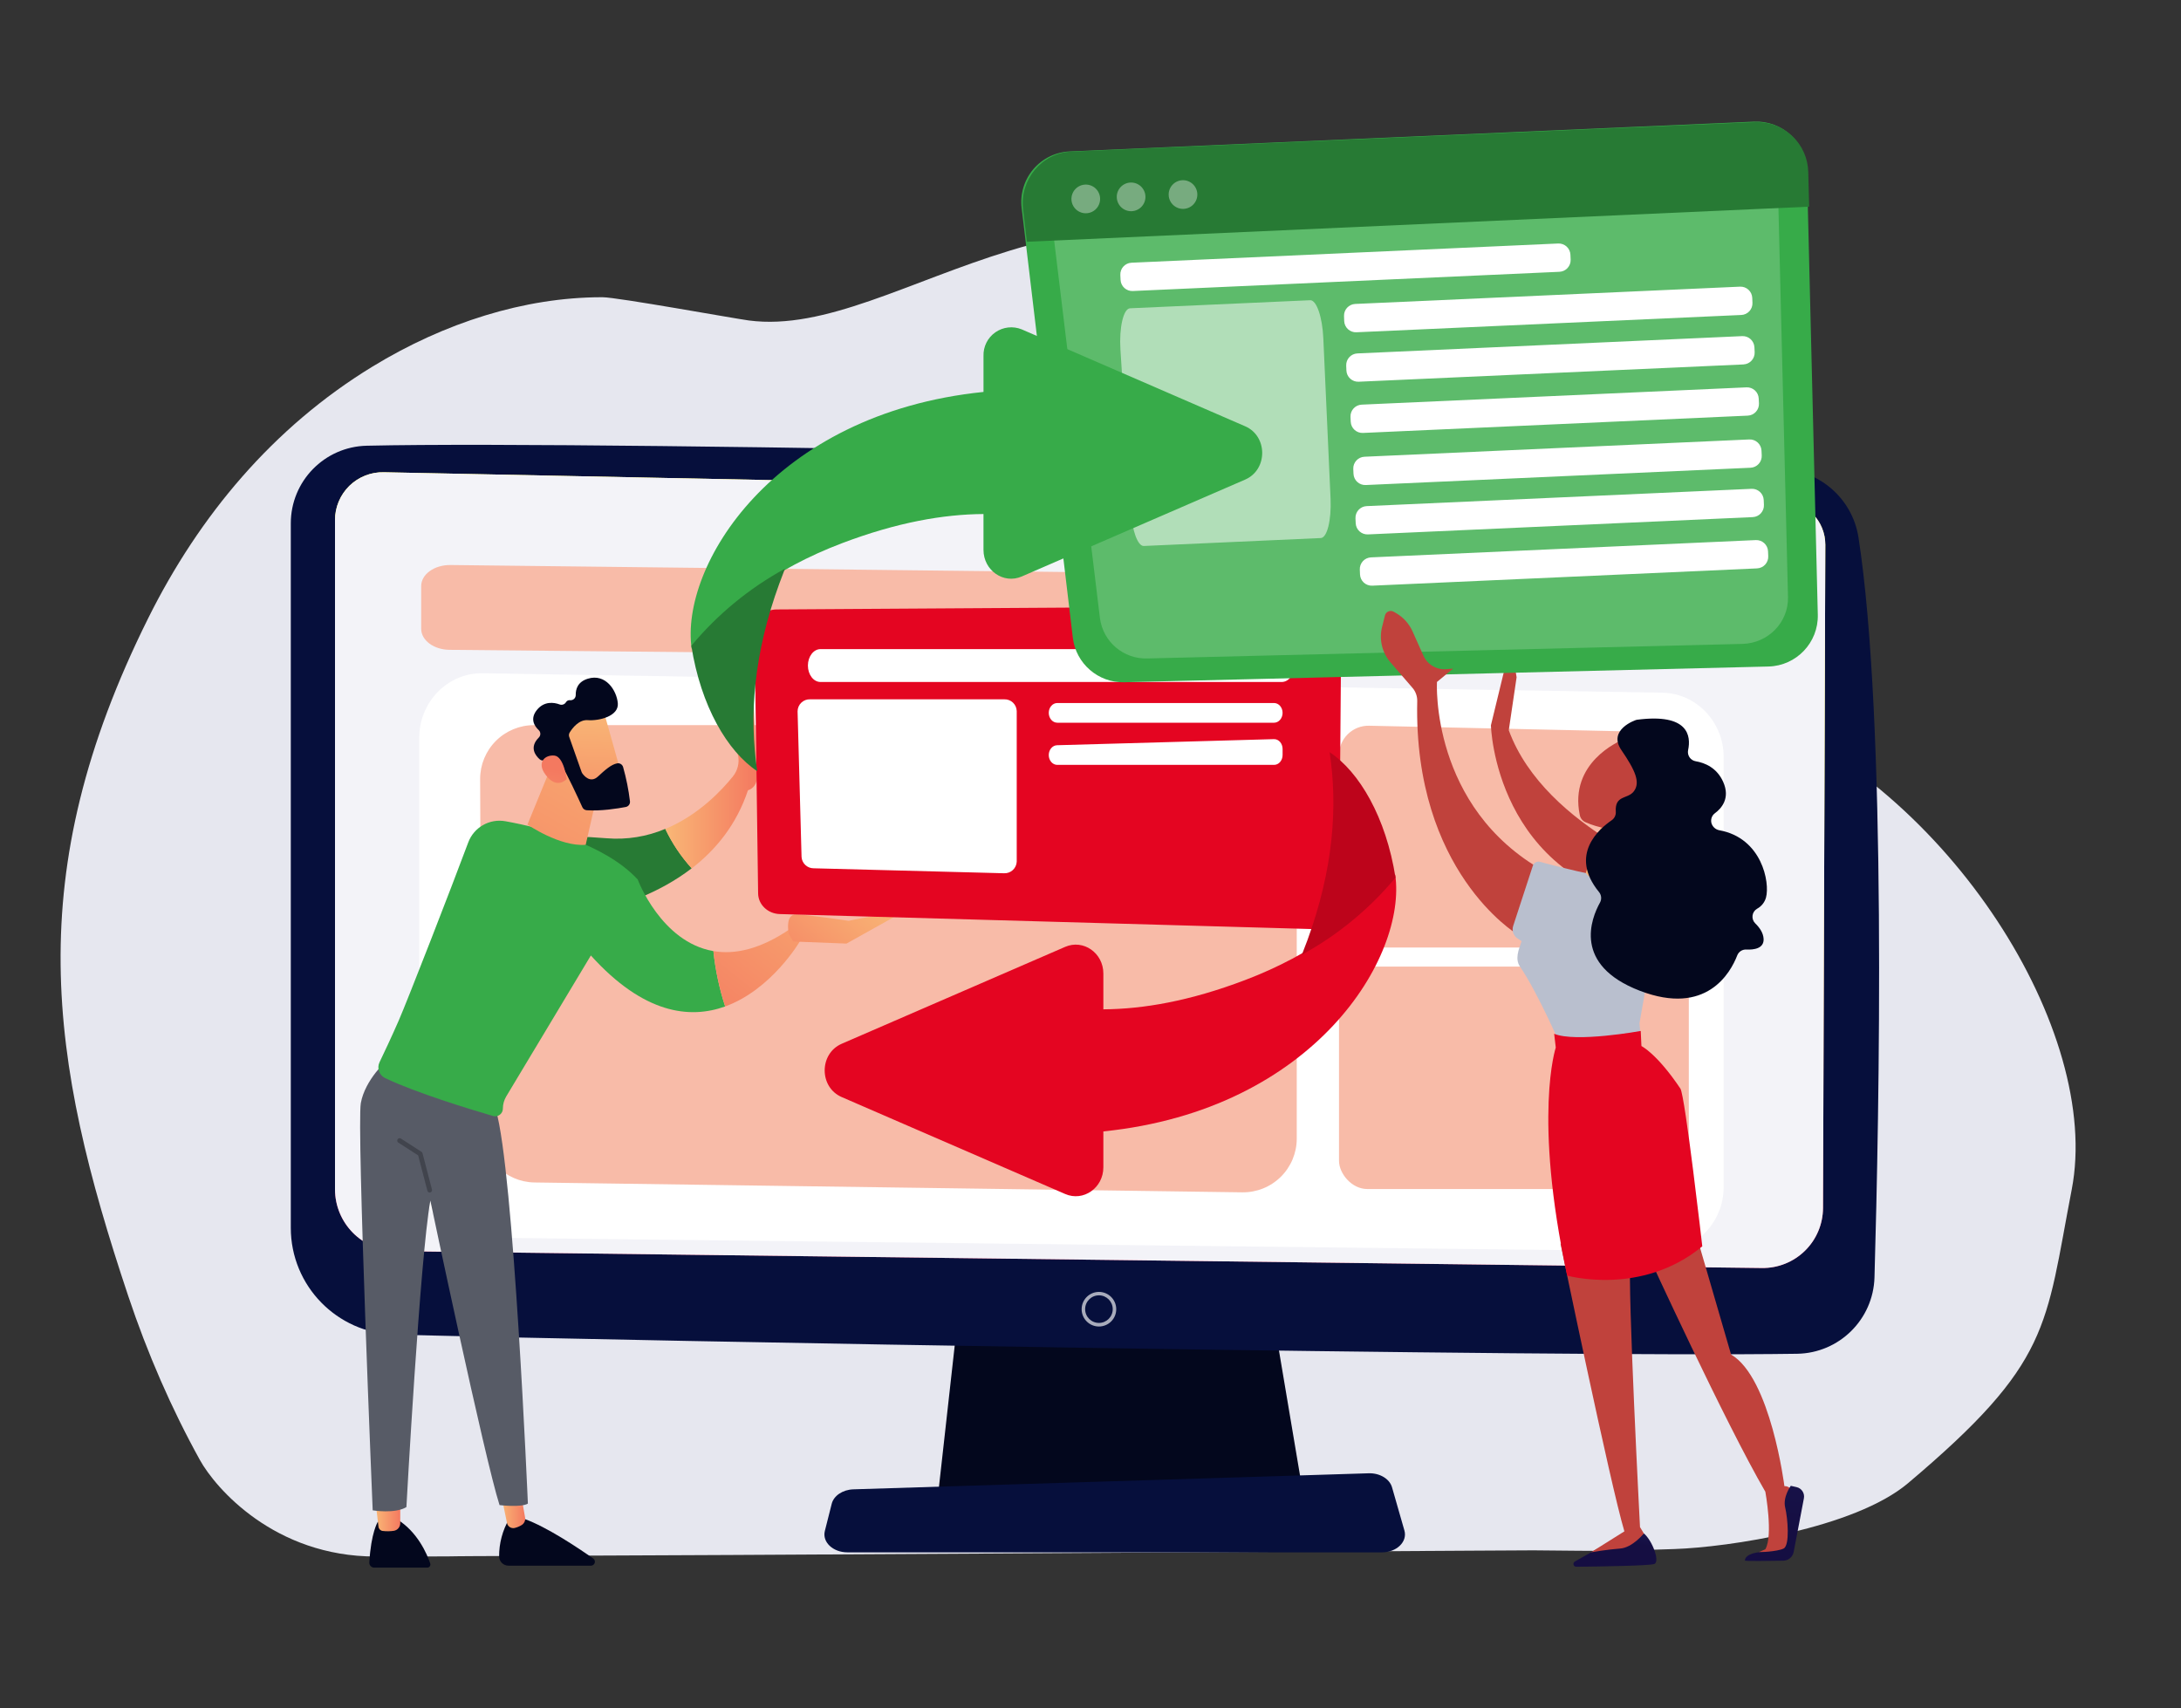
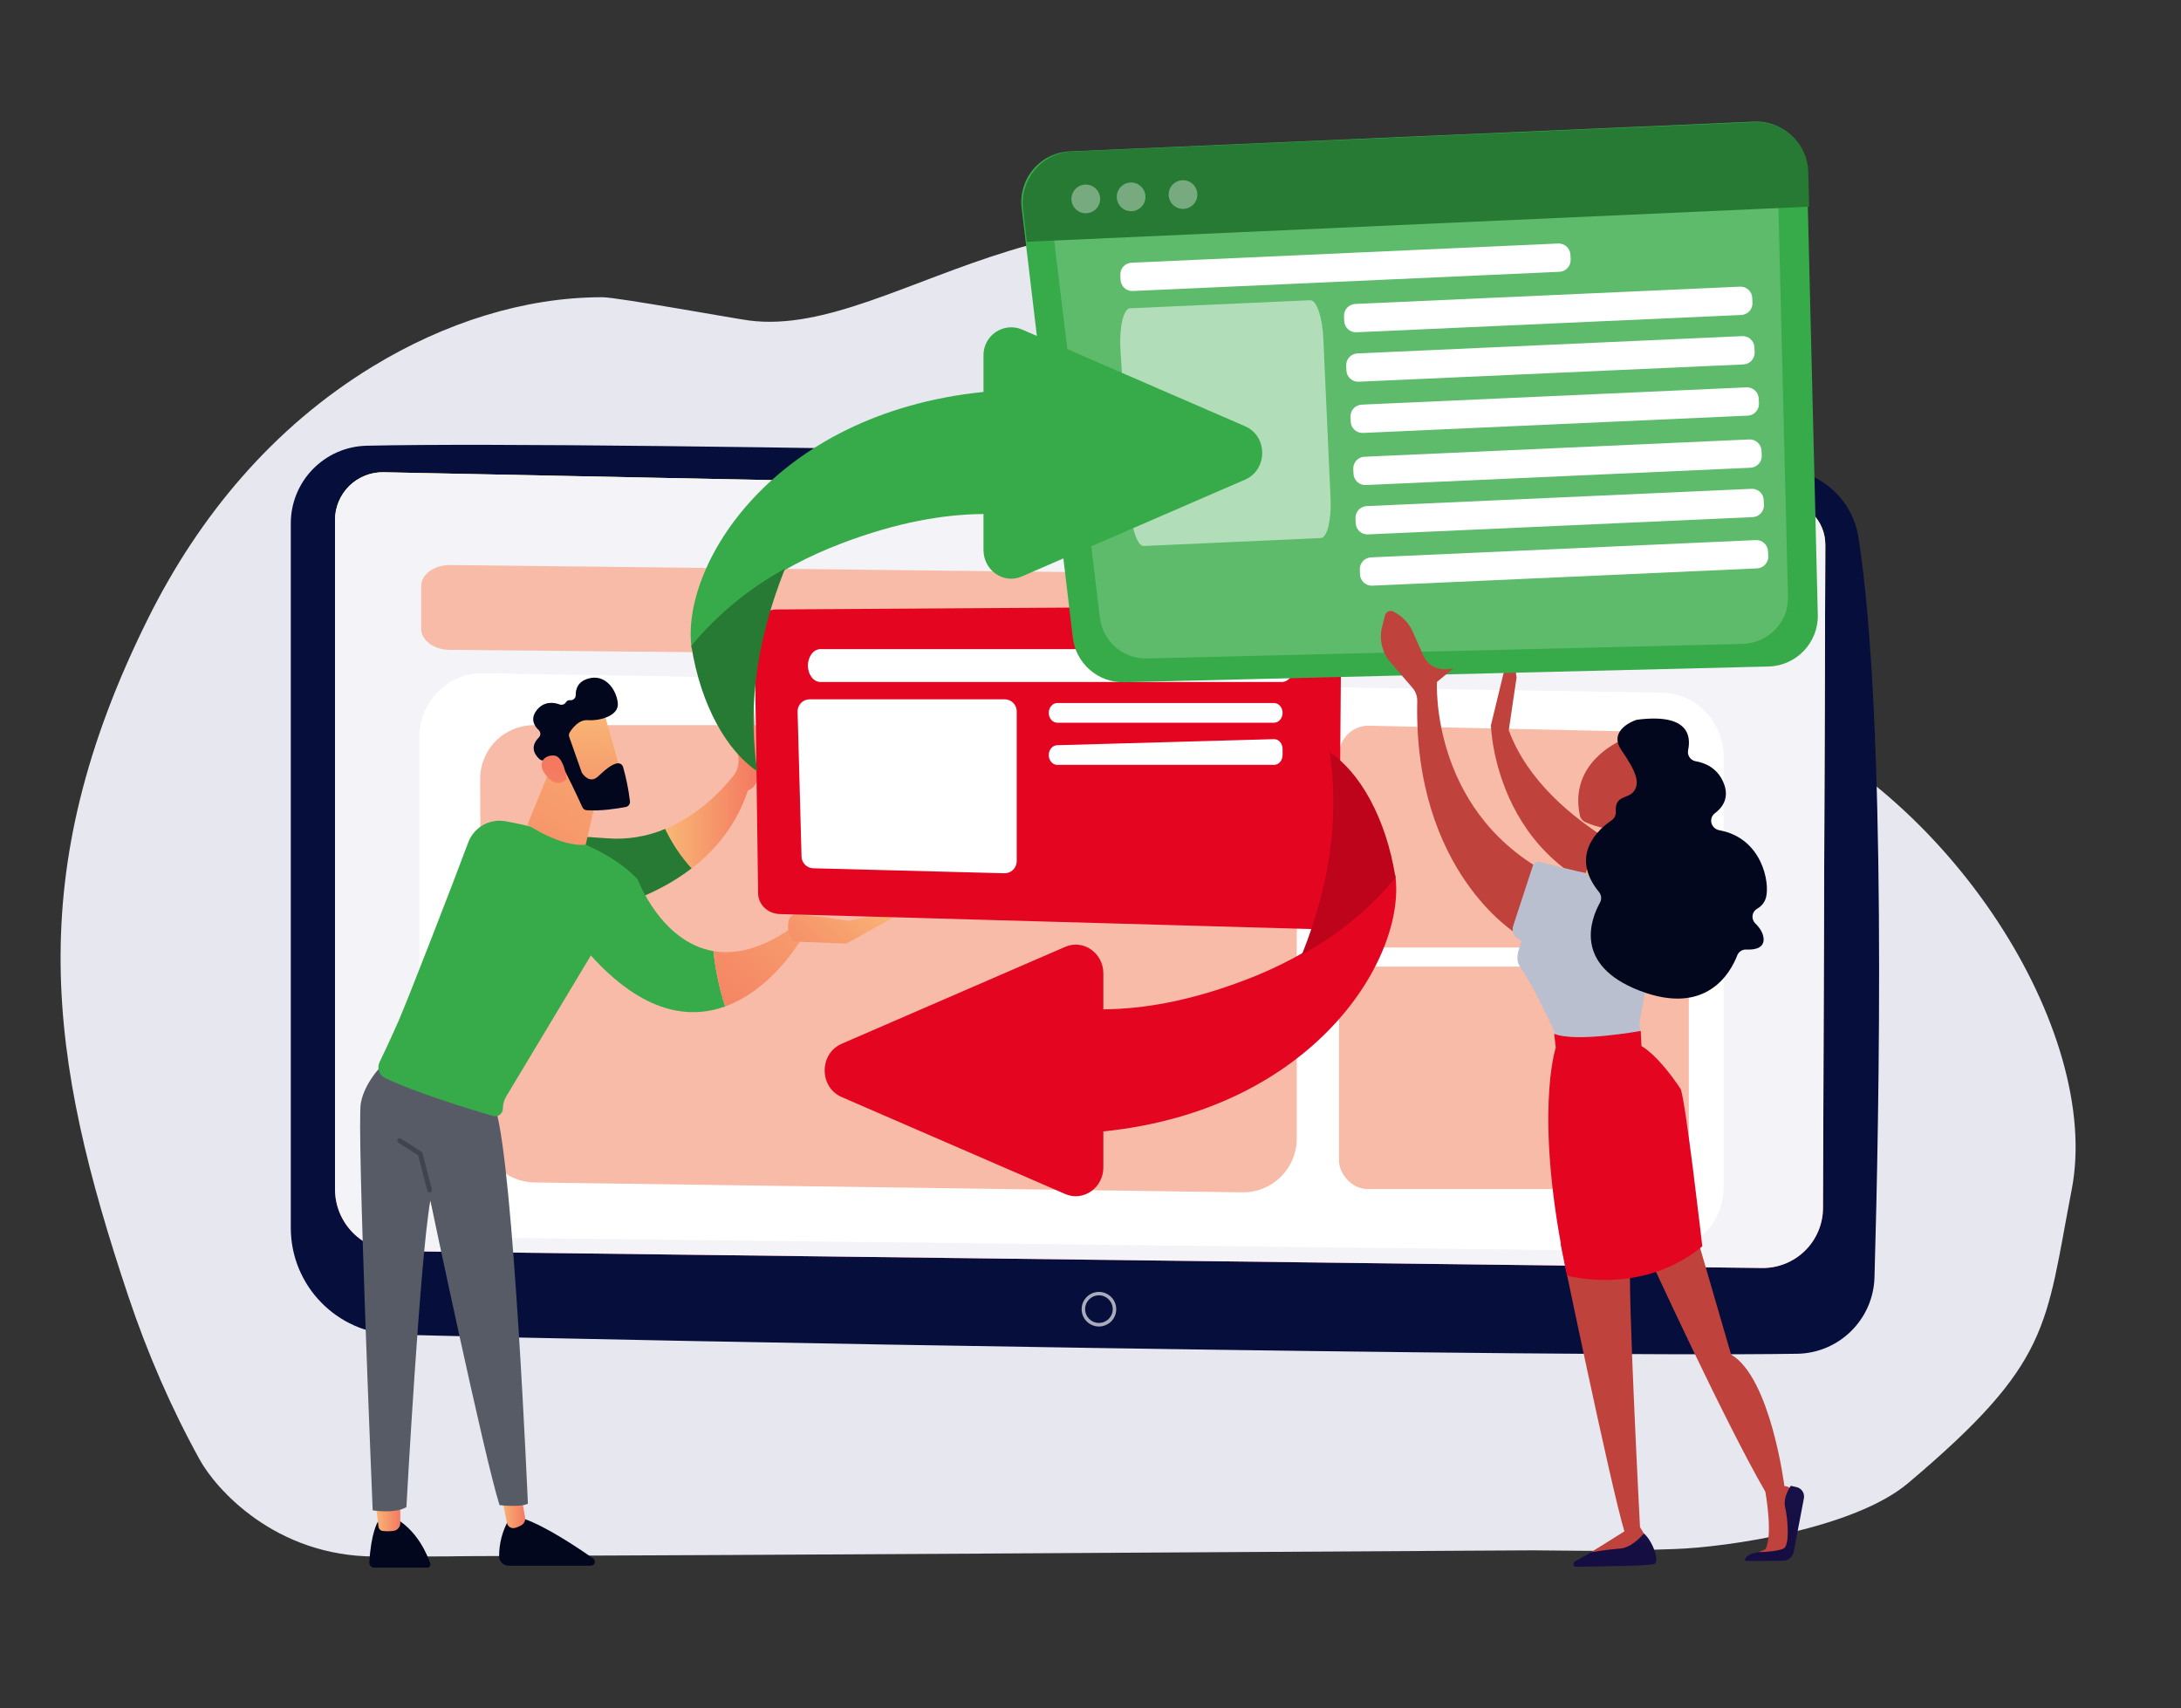
<svg xmlns="http://www.w3.org/2000/svg" width="180" height="141" viewBox="0 0 180 141">
  <rect x="0" y="0" width="180" height="141" fill="#333333" stroke="none" />
  <defs>
    <linearGradient id="8680u95d7a" x1="56.342%" x2="40.772%" y1="28.035%" y2="80.817%">
      <stop offset="0%" stop-color="#FDF53F" />
      <stop offset="100%" stop-color="#D93C65" />
    </linearGradient>
    <linearGradient id="4bzux3jcdb" x1="0%" x2="99.997%" y1="49.856%" y2="49.856%">
      <stop offset="0%" stop-color="#F9B776" />
      <stop offset="100%" stop-color="#F47960" />
    </linearGradient>
    <linearGradient id="3sh9y0xcnc" x1="0%" x2="99.996%" y1="50.003%" y2="50.003%">
      <stop offset="0%" stop-color="#F9B776" />
      <stop offset="100%" stop-color="#F47960" />
    </linearGradient>
    <linearGradient id="omojmdjx3d" x1="0%" x2="99.99%" y1="49.984%" y2="49.984%">
      <stop offset="0%" stop-color="#F9B776" />
      <stop offset="100%" stop-color="#F47960" />
    </linearGradient>
    <linearGradient id="01ss677nqe" x1="183.852%" x2="-44.625%" y1="-120.871%" y2="134.652%">
      <stop offset="0%" stop-color="#F9B776" />
      <stop offset="100%" stop-color="#F47960" />
    </linearGradient>
    <linearGradient id="f7vqemsx1f" x1="113.446%" x2="-70.486%" y1="25.885%" y2="87.784%">
      <stop offset="0%" stop-color="#F9B776" />
      <stop offset="100%" stop-color="#F47960" />
    </linearGradient>
    <linearGradient id="unite4fjqg" x1="129.066%" x2="-46.026%" y1="-114.259%" y2="281.485%">
      <stop offset="0%" stop-color="#F9B776" />
      <stop offset="100%" stop-color="#F47960" />
    </linearGradient>
    <linearGradient id="1currce9dh" x1="51.202%" x2="46.94%" y1="15.817%" y2="178.14%">
      <stop offset="0%" stop-color="#F9B776" />
      <stop offset="100%" stop-color="#F47960" />
    </linearGradient>
    <linearGradient id="xy2fyglysi" x1="1.856%" x2="52.88%" y1="391.149%" y2="41.198%">
      <stop offset="0%" stop-color="#F9B776" />
      <stop offset="100%" stop-color="#F47960" />
    </linearGradient>
    <linearGradient id="q6b7nlr46j" x1="129.433%" x2="81.371%" y1="-117.024%" y2="-12.005%">
      <stop offset="0%" stop-color="#A22B25" />
      <stop offset="100%" stop-color="#C0423C" />
    </linearGradient>
    <linearGradient id="2fmj5lndvk" x1="77.812%" x2="60.984%" y1="-117.024%" y2="-12.005%">
      <stop offset="0%" stop-color="#A22B25" />
      <stop offset="100%" stop-color="#C0423C" />
    </linearGradient>
    <linearGradient id="vowa5091jl" x1="124.754%" x2="50.035%" y1="-559.502%" y2="57.088%">
      <stop offset="0%" stop-color="#2B3582" />
      <stop offset="100%" stop-color="#150E42" />
    </linearGradient>
    <linearGradient id="q9caw2z6dm" x1="146.487%" x2="60.521%" y1="-196.149%" y2="28.4%">
      <stop offset="0%" stop-color="#2B3582" />
      <stop offset="100%" stop-color="#150E42" />
    </linearGradient>
    <linearGradient id="u91temce6n" x1="60.652%" x2="54.207%" y1="-117.024%" y2="-12.005%">
      <stop offset="0%" stop-color="#A22B25" />
      <stop offset="100%" stop-color="#C0423C" />
    </linearGradient>
    <linearGradient id="gmtpxx1c9o" x1="87.353%" x2="64.752%" y1="-117.024%" y2="-12.005%">
      <stop offset="0%" stop-color="#A22B25" />
      <stop offset="100%" stop-color="#C0423C" />
    </linearGradient>
    <linearGradient id="1hn1qp7r3p" x1="-.031%" x2="100%" y1="49.997%" y2="49.997%">
      <stop offset="0%" stop-color="#F9B776" />
      <stop offset="100%" stop-color="#F47960" />
    </linearGradient>
    <linearGradient id="wp88i60dxq" x1="196.147%" x2="107.719%" y1="-111.859%" y2="-10.088%">
      <stop offset="0%" stop-color="#A22B25" />
      <stop offset="100%" stop-color="#C0423C" />
    </linearGradient>
  </defs>
  <g fill="none" fill-rule="evenodd">
    <g>
      <g>
        <g>
          <g>
            <g>
-               <path fill="#FFF" d="M128.216 15.987c-.818 0-1.48-.676-1.48-1.51 0-.833.662-1.51 1.48-1.51s1.481.677 1.481 1.51c0 .834-.663 1.51-1.48 1.51z" transform="translate(-950 -1881) translate(250 1779) translate(640 103) translate(60) translate(5 9)" />
              <path fill="#E6E7EF" d="M44.735 14.533c1.206.002 10.888 1.762 12.068 1.918C69.315 18.099 84.457.34 108.52 13.766c24.063 13.424 14.366 28.381 30.886 34.902 16.521 6.52 29.082 26.513 26.577 39.504-2.194 11.38-1.67 14.259-13.511 24.248-4.446 3.75-14.861 5.284-19.264 5.435-6.52.224-5.158.155-11.658.108l-4.736.026c-29.98.165-52.78.339-82.753.452-2.69.01.267.031-8.07.031-8.335 0-13.209-5.644-14.493-7.965-2.346-4.24-4.326-8.784-5.92-13.553-6.526-19.523-8.89-34.724 1.647-55.916 4.216-8.478 10.323-15.774 18.492-20.765 5.99-3.66 12.58-5.728 18.903-5.74h.115z" transform="translate(-950 -1881) translate(250 1779) translate(640 103) translate(60) translate(5 9)" />
              <g transform="translate(-950 -1881) translate(250 1779) translate(640 103) translate(60) translate(5 9) translate(19)">
-                 <path fill="#03071D" d="M56.02 90.067L53.422 113.364 83.558 113.364 79.634 90.067z" />
+                 <path fill="#03071D" d="M56.02 90.067z" />
                <path fill="#060F3C" d="M0 33.203v58.141c0 4.782 3.812 8.693 8.592 8.816 21.236.549 95.509 1.877 115.723 1.578 3.474-.053 6.29-2.832 6.388-6.305.39-13.506 1.023-45.987-1.32-61.069-.492-3.175-3.175-5.55-6.386-5.653-17.792-.568-96.526-2.379-116.732-1.922-3.485.08-6.268 2.928-6.265 6.414z" />
                <path fill="url(#8680u95d7a)" fill-rule="nonzero" d="M3.648 32.927v55.23c0 2.793 2.241 5.068 5.033 5.11l112.727 1.393c1.327.019 2.607-.492 3.555-1.421.948-.93 1.485-2.198 1.492-3.526l.189-54.744c.006-1.979-1.57-3.6-3.549-3.648L7.685 28.979c-1.063-.026-2.091.379-2.852 1.122-.76.744-1.187 1.763-1.185 2.826z" />
                <path fill="#F3F3F8" d="M3.648 32.927v55.23c0 2.793 2.241 5.068 5.033 5.11l112.727 1.393c1.327.019 2.607-.492 3.555-1.421.948-.93 1.485-2.198 1.492-3.526l.189-54.744c.006-1.979-1.57-3.6-3.549-3.648L7.685 28.979c-1.063-.026-2.091.379-2.852 1.122-.76.744-1.187 1.763-1.185 2.826z" />
                <path fill="#FFF" fill-rule="nonzero" d="M66.697 99.488c-.789 0-1.428-.64-1.428-1.428 0-.788.64-1.428 1.428-1.428.788 0 1.427.64 1.427 1.428 0 .379-.15.742-.418 1.01-.268.267-.63.418-1.01.418zm0-2.573c-.63 0-1.14.51-1.14 1.139s.51 1.138 1.14 1.138c.629 0 1.138-.51 1.138-1.138 0-.629-.51-1.138-1.138-1.14z" opacity=".65" />
-                 <path fill="#060F3C" d="M90.05 118.13H45.943c-1.2 0-2.099-.852-1.867-1.768l.566-2.239c.17-.674.91-1.167 1.79-1.196l42.522-1.324c.919-.029 1.732.458 1.932 1.158l1.022 3.566c.264.924-.64 1.803-1.858 1.803z" />
                <path fill="#FFF" d="M113.039 93.275l-97.326-1.122c-2.831-.032-5.11-2.405-5.11-5.32V50.888c0-2.973 2.364-5.368 5.25-5.32l97.327 1.605c2.82.046 5.076 2.414 5.076 5.319v35.464c.006 2.96-2.341 5.352-5.217 5.319z" />
                <path fill="#F8BBA8" d="M115.866 44.626l-102.769-.99c-1.294-.013-2.335-.784-2.335-1.732V38.37c0-.968 1.082-1.745 2.403-1.734l102.769 1.172c1.293.014 2.328.793 2.328 1.732v3.353c0 .965-1.077 1.745-2.396 1.733zM78.526 88.413l-58.408-.814c-2.417-.034-4.36-1.998-4.37-4.414l-.122-28.882c-.003-1.178.463-2.31 1.294-3.144.832-.835 1.96-1.305 3.14-1.307h58.53c2.448 0 4.432 1.984 4.432 4.432v29.697c0 1.186-.476 2.323-1.32 3.156-.846.833-1.99 1.293-3.176 1.276zM112.949 68.208H88.94c-.644 0-1.263-.256-1.719-.712-.456-.455-.712-1.074-.712-1.718V52.336c-.002-.655.261-1.283.729-1.741.467-.459 1.1-.71 1.755-.695l24.008.528c1.323.028 2.38 1.107 2.38 2.43v12.92c0 .645-.257 1.263-.713 1.719-.457.456-1.075.712-1.72.71z" />
                <rect width="28.869" height="18.357" x="86.51" y="69.783" fill="#F8BBA8" rx="2.327" />
                <path fill="#03071D" d="M7.18 115.61s-.56.882-.699 3.353c-.007.11.032.219.108.3.076.08.181.126.292.127h4.381c.083 0 .161-.041.21-.108.048-.068.062-.154.036-.233-.257-.759-1.033-2.61-2.763-3.668l-1.564.229z" />
                <path fill="url(#4bzux3jcdb)" fill-rule="nonzero" d="M6.99 113.936l.248 2.077c.018.181.16.326.34.349.309.038.62.035.927-.01.309-.052.533-.322.528-.634v-2.012l-2.043.23z" />
                <path fill="#03071D" d="M18.013 115.381c-.542.94-.826 2.006-.82 3.09.01.423.356.76.779.757h6.8c.142 0 .268-.092.31-.227.043-.136-.007-.283-.123-.365-1.288-.904-3.817-2.592-5.645-3.255h-1.301z" />
                <path fill="url(#3sh9y0xcnc)" fill-rule="nonzero" d="M17.313 113.138l.529 2.565c.027.139.108.26.225.338.118.078.261.106.4.078.212-.049.414-.134.598-.25.207-.133.314-.377.27-.62l-.545-3.107-1.477.996z" />
                <path fill="#575B66" fill-rule="nonzero" d="M7.961 77.484s-1.837 1.62-2.182 3.567c-.346 1.948.98 33.61.98 33.61s1.835.306 2.782-.268c0 0 1.123-20.548 1.976-25.297 0 0 4.477 21.286 5.71 25.132 0 0 1.77.216 2.34-.122 0 0-1.172-27.59-2.645-32.497l-8.96-4.125z" />
                <path fill="#41444D" fill-rule="nonzero" d="M11.463 88.429c-.09 0-.169-.062-.191-.15l-.762-2.917-1.62-1.042c-.066-.035-.108-.105-.106-.18.001-.076.045-.144.114-.177.068-.032.149-.024.208.023l1.68 1.083c.042.028.071.07.084.117l.78 2.994c.014.05.007.105-.02.15-.027.046-.07.08-.122.092-.015.004-.03.006-.045.007z" />
                <path fill="#277A34" fill-rule="nonzero" d="M26.085 59.19c-7.731-.642-9.752.952-9.752.952l3.715 5.869s7.596-.15 13.04-4.345c-.883-.971-1.618-2.067-2.18-3.253-1.522.644-3.176.91-4.823.777z" />
                <path fill="url(#omojmdjx3d)" fill-rule="nonzero" d="M38.19 47.838c-.003-.11-.082-.201-.189-.223-.107-.021-.215.033-.26.132l-.987 2.105c-.193.41-.254.87-.176 1.317l.346 1.224c.104.597-.052 1.21-.43 1.685-.908 1.132-2.838 3.202-5.587 4.344.563 1.186 1.298 2.282 2.181 3.254 1.997-1.54 3.705-3.623 4.64-6.445.449-.137.75-.559.731-1.028l-.268-6.365z" />
                <path fill="#37AB49" fill-rule="nonzero" d="M28.63 62.59c-2.723-2.934-7.906-4.26-10.907-4.804-1.313-.241-2.61.494-3.078 1.745-1.351 3.631-5.025 13.077-5.737 14.701-.584 1.332-1.193 2.633-1.586 3.445-.232.486-.029 1.067.455 1.303 2.533 1.216 7.075 2.596 8.916 3.134.191.055.397.016.556-.103.16-.12.253-.307.253-.506 0-.358.098-.709.282-1.015l6.98-11.627c4.35 4.822 8.156 5.263 11.083 4.208-.484-1.485-.809-3.017-.97-4.57-4.324-.74-6.248-5.912-6.248-5.912z" />
                <path fill="url(#01ss677nqe)" fill-rule="nonzero" d="M42.018 67.692l-.777-1.04c-2.525 1.733-4.635 2.146-6.364 1.85.162 1.552.487 3.084.971 4.569 3.848-1.391 6.17-5.379 6.17-5.379z" />
                <path fill="url(#f7vqemsx1f)" fill-rule="nonzero" d="M41.468 67.711l4.394.171 4.046-2.26c-.58-.363-3.865.38-3.865.38s-3.433-.52-4.362-.52c-.771 0-.662 1.11-.602 1.485.013.076.023.122.023.122l.366.622z" />
                <path fill="url(#unite4fjqg)" fill-rule="nonzero" d="M21.85 52.403l-2.318 5.656s2.664 1.845 4.807 1.669l1.158-5.087-3.647-2.238z" />
                <path fill="url(#1currce9dh)" fill-rule="nonzero" d="M25.766 48.545c.054.076 1.678 5.944 1.678 5.944l-3.37.855-2.365-5.332s3.169-2.726 4.057-1.467z" />
                <path fill="#03071D" d="M22.978 50.821l1.024 2.906c.014.037.032.071.054.103.14.199.668.843 1.295.262.57-.527 1.096-1 1.586-1.086.218-.039.43.095.49.309.262.928.451 1.874.566 2.831.021.221-.13.422-.349.462-.658.125-2.054.35-3.218.268-.158-.01-.297-.106-.363-.25-.318-.702-1.304-2.83-1.67-3.381-.343-.517-1.186-.503-1.54-.476-.115.01-.23-.027-.316-.103-.308-.271-.897-.963-.07-1.79.083-.081.13-.194.128-.311-.002-.118-.052-.229-.138-.308-.355-.335-.734-.927-.143-1.661.592-.735 1.395-.635 1.882-.45.196.07.415-.012.518-.193.073-.12.213-.183.35-.158.12.008.237-.035.323-.117.086-.083.133-.198.13-.318-.008-.476.159-1.082.993-1.34 1.472-.459 2.389.964 2.48 2.025.093 1.062-1.533 1.468-2.488 1.395-.726-.054-1.269.666-1.481 1.013-.07.11-.086.246-.043.368z" />
                <path fill="url(#xy2fyglysi)" fill-rule="nonzero" d="M22.773 54.3s-.238-1.843-1.004-1.934c-.766-.09-1.512.54-.75 1.574.947 1.286 1.754.36 1.754.36z" />
                <path fill="#E40521" fill-rule="nonzero" d="M40.096 40.303l44.751-.282c1.025 0 1.856.776 1.848 1.745l-.188 23.217c0 .967-.862 1.745-1.891 1.71L40.35 65.445c-.984-.03-1.77-.78-1.782-1.704l-.296-21.683c-.013-.965.806-1.748 1.824-1.755z" />
                <path fill="#FFF" fill-rule="nonzero" d="M42.677 44.933c0 .749.464 1.357 1.037 1.357h38.069c.573 0 1.037-.608 1.037-1.357 0-.748-.464-1.356-1.037-1.356H43.714c-.57 0-1.037.612-1.037 1.356zM42.864 47.72h16.02c.55-.017 1.01.415 1.027.965v12.428c-.01.268-.127.522-.325.703-.199.182-.462.276-.73.261l-15.703-.41c-.53.003-.969-.41-1-.938l-.328-12.019c.002-.27.114-.529.31-.715.195-.187.459-.286.729-.275zM63.26 48.026h17.888c.389 0 .705.364.705.813 0 .448-.318.813-.705.813H63.261c-.39 0-.706-.365-.706-.813 0-.45.316-.813.706-.813zM62.555 52.32c0 .45.317.812.704.812H81.15c.389 0 .703-.363.703-.812v-.501c0-.457-.318-.823-.72-.812l-17.891.503c-.382.01-.687.37-.687.81z" />
                <path fill="url(#q6b7nlr46j)" fill-rule="nonzero" d="M99.047 49.865s.292 12.743 13.692 14.978l2.405-2.379s-11.603-3.945-14.623-12.19l.645-4.371-.455-2.894-1.664 6.856z" />
                <path fill="#37AB49" fill-rule="nonzero" d="M121.952 45.013l-53.162 1.3c-2.155.053-3.996-1.542-4.25-3.683L60.317 7.166c-.137-1.154.212-2.313.965-3.2.752-.885 1.84-1.417 3-1.468L120.77.039c1.121-.049 2.214.355 3.034 1.121.82.766 1.298 1.83 1.325 2.95l.896 36.623c.057 2.307-1.767 4.223-4.073 4.28z" />
                <path fill="#FFF" fill-rule="nonzero" d="M119.798 43.147l-49.095 1.201c-1.968.068-3.667-1.37-3.924-3.323l-3.88-32.013c-.265-2.18 1.428-4.124 3.666-4.216l52.165-2.25c2.157-.093 3.966 1.565 4.023 3.675l.812 33.06c.05 2.083-1.637 3.814-3.767 3.866z" opacity=".19" />
                <path fill="#277A34" fill-rule="nonzero" d="M60.751 9.954l64.559-2.896-.072-2.855c-.024-1.128-.499-2.198-1.318-2.973-.82-.775-1.915-1.19-3.042-1.151L64.4 2.517c-2.429.104-4.251 2.333-3.966 4.747l.317 2.69z" />
                <path fill="#FFF" fill-rule="nonzero" d="M85.006 34.409l-14.606.655c-.498.022-.967-1.256-1.074-2.923l-.855-13.272c-.117-1.829.245-3.4.794-3.423l14.864-.666c.522-.024 1.007 1.378 1.085 3.13l.6 13.284c.07 1.75-.286 3.191-.808 3.215z" opacity=".52" />
                <path fill="#FFF" fill-rule="nonzero" d="M119.706 15.998l-31.758 1.427c-.256.013-.507-.078-.696-.251-.19-.174-.303-.415-.314-.672l-.014-.404c-.012-.257.079-.507.252-.697.173-.19.415-.302.67-.314l31.758-1.427c.257-.012.507.079.697.252.19.173.302.415.314.671l.017.403c.013.257-.078.509-.252.699-.174.19-.417.303-.674.313zM120.245 24.306l-31.759 1.428c-.533.023-.985-.39-1.009-.923l-.019-.403c-.023-.533.39-.985.923-1.009l31.76-1.427c.256-.012.506.079.695.252.19.173.302.414.313.67l.02.402c.01.256-.08.507-.253.696-.173.19-.415.303-.67.314zM104.703 12.434L69.49 14.02c-.256.012-.507-.08-.696-.252-.19-.174-.302-.415-.313-.671l-.019-.403c-.023-.534.39-.985.923-1.009l35.214-1.586c.256-.012.507.079.696.252.19.173.303.415.314.671l.018.401c.011.257-.08.507-.253.697-.173.19-.414.302-.67.314zM119.89 20.08l-31.76 1.427c-.256.011-.506-.08-.696-.253-.19-.173-.302-.414-.314-.67l-.017-.403c-.023-.534.39-.986.923-1.01l31.76-1.428c.532-.024.984.39 1.008.923l.019.403c.022.533-.39.984-.923 1.01zM120.473 28.607l-31.758 1.427c-.534.023-.985-.39-1.01-.923l-.018-.403c-.024-.533.39-.985.923-1.009l31.759-1.427c.256-.012.506.079.696.252.189.173.302.415.313.67l.019.402c.011.257-.08.507-.253.697-.173.19-.414.302-.67.314zM121.011 36.914L89.254 38.34c-.257.012-.507-.079-.697-.252-.19-.173-.302-.415-.314-.671l-.017-.401c-.012-.257.08-.507.252-.697.173-.19.415-.302.671-.314l31.758-1.427c.256-.012.506.079.696.252.19.173.302.414.314.67l.017.404c.012.256-.079.506-.252.696-.173.189-.415.301-.67.313zM120.656 32.682l-31.759 1.427c-.256.012-.507-.08-.696-.252-.19-.173-.302-.415-.313-.671l-.019-.403c-.023-.533.39-.985.923-1.009l31.76-1.427c.256-.012.506.079.696.252.19.173.302.414.314.67l.017.402c.012.257-.08.507-.252.697-.173.19-.415.302-.671.314z" />
                <path fill="#FFF" fill-rule="nonzero" d="M66.793 6.365c.022.479-.246.924-.68 1.127-.434.204-.948.125-1.302-.198-.354-.323-.479-.827-.315-1.278.163-.45.581-.759 1.06-.78.654-.03 1.207.475 1.237 1.129zM70.534 6.197c.029.653-.477 1.205-1.13 1.235-.652.029-1.205-.477-1.235-1.13-.03-.652.476-1.205 1.129-1.235.314-.014.62.097.852.309.231.212.37.507.384.82zM74.816 6.005c.03.653-.476 1.205-1.129 1.235-.653.029-1.206-.476-1.235-1.13-.03-.652.476-1.205 1.129-1.235.313-.014.62.097.851.31.232.21.37.506.384.82z" opacity=".37" />
                <path fill="url(#2fmj5lndvk)" fill-rule="nonzero" d="M112.002 93.53s6.357 13.855 9.693 19.594c0 0 .663 3.612 0 4.748l-.565.25 2.635-.078s.235-4.858.052-5.13c-.132-.166-.336-.26-.549-.253 0 0-1.13-8.951-4.401-10.86l-3.173-10.923-3.692 2.652z" />
                <path fill="url(#vowa5091jl)" fill-rule="nonzero" d="M120.006 118.803c0 .063 2.062.035 3.172.014.413-.008.766-.299.853-.703l.846-4.441c.083-.423-.186-.835-.606-.928l-.476-.108s-.673.923-.462 1.794c.211.87.402 3.122-.134 3.385-.537.263-2.077.308-2.077.308s-1.082.106-1.116.679z" />
                <path fill="url(#q9caw2z6dm)" fill-rule="nonzero" d="M105.977 118.884c-.094.05-.14.16-.112.263.028.103.123.174.23.171 1.873-.019 6.072-.08 6.444-.233.476-.201-.174-1.932-.866-2.517l-3.811 1.246-1.885 1.07z" />
                <path fill="url(#u91temce6n)" fill-rule="nonzero" d="M104.79 92.646s4.109 19.874 5.272 23.75l-2.75 1.726s1.378-.235 2.4-.308c1.02-.072 1.956-1.246 1.956-1.246l-.317-.524s-1.037-19.769-.793-22.013l-5.767-1.385z" />
                <path fill="url(#gmtpxx1c9o)" fill-rule="nonzero" d="M94.593 46.288s-.568 10.339 8.846 15.62l-2.266 5.17s-8.523-5.155-8.207-19.213c.007-.404-.135-.796-.4-1.101l-1.812-2.099c-.69-.8-.948-1.887-.691-2.912l.238-.952c.038-.15.144-.275.287-.335s.306-.05.44.028l.191.11c.603.35 1.08.88 1.364 1.517l.89 1.99c.33.741 1.095 1.192 1.904 1.122l.55-.047-1.334 1.102z" />
                <path fill="#B9BFCE" d="M103.11 61.135c1.576.436 6.91 1.84 10.241 1.783l-2.044 11.54.158 1.88-6.662-.028s-1.878-4.362-3.36-6.532c-.426-.634-.109-1.377.134-2.097l-.333-.222c-.339-.225-.486-.65-.359-1.036l1.623-4.968c.084-.25.349-.39.603-.32z" />
                <path fill="#E40521" fill-rule="nonzero" d="M104.267 75.325l.132 1.139s-1.884 5.644.942 18.822c0 0 6.121 1.733 11.151-2.416 0 0-1.42-12.437-1.807-13.018-1.93-2.885-3.216-3.513-3.216-3.513l-.057-1.246s-5.382.979-7.145.232z" />
                <path fill="url(#1hn1qp7r3p)" fill-rule="nonzero" d="M106.878 62.064c-.024-.03 1.391-4.271 1.391-4.271l2.027.182.794 4.813s-3.18.642-4.212-.724z" />
                <path fill="url(#wp88i60dxq)" fill-rule="nonzero" d="M109.811 51.102c-.135.084-4.332 1.82-3.43 6.175.052.258.225.476.465.584 1.107.492 2.322.693 3.528.584 2.199-.224 3.639-4.061 3.577-5.176-.062-1.115-2.8-3.001-4.14-2.167z" />
                <path fill="#03071D" d="M111.088 49.408c-.11.014-2.425.822-1.277 2.498 1.148 1.677 1.586 2.665 1.036 3.403-.495.67-1.586.288-1.494 1.684.02.278-.107.547-.335.708-1.033.7-3.552 2.855-1.056 5.92.206.245.242.592.088.873-.73 1.312-2.266 5.152 3.293 7.284 5.495 2.105 7.478-1.486 8.033-2.922.12-.308.426-.503.756-.483.605.028 1.46-.073 1.42-.88-.024-.49-.328-.929-.69-1.28-.17-.167-.253-.404-.224-.64.029-.236.166-.446.372-.566.364-.196.632-.532.74-.931.332-1.234-.333-4.918-3.868-5.552-.32-.065-.571-.31-.646-.627v-.012c-.055-.284.055-.576.284-.752.565-.414 1.29-1.249.701-2.586-.522-1.185-1.523-1.586-2.265-1.713-.209-.032-.395-.15-.515-.323-.12-.174-.163-.39-.12-.597.251-1.175.032-3.064-4.233-2.506z" />
              </g>
              <g fill-rule="nonzero">
                <path fill="#E40521" d="M58.147 45.19c-2.82 3.512-6.787 6.577-12.408 8.71-4.547 1.726-8.379 2.387-11.678 2.408v-2.955c0-1.699-1.652-2.852-3.153-2.2l-18.44 7.997c-1.875.816-1.875 3.589 0 4.401l18.44 7.999c1.5.654 3.153-.5 3.153-2.2v-2.965c17.485-1.787 25.07-14.454 24.086-21.195z" transform="translate(-950 -1881) translate(250 1779) translate(640 103) translate(60) translate(5 9) translate(52 17)" />
                <path fill="#BD041B" d="M58.172 45.437c-2.153 2.588-4.774 4.747-7.728 6.363.159-.398.305-.803.466-1.217 2.13-5.837 2.508-10.975 1.826-15.497 2.438 1.61 4.657 5.365 5.436 10.35z" transform="translate(-950 -1881) translate(250 1779) translate(640 103) translate(60) translate(5 9) translate(52 17)" />
                <path fill="#37AB49" d="M.085 26.545c2.822-3.512 6.787-6.577 12.408-8.71 4.55-1.726 8.38-2.386 11.675-2.408v2.956c0 1.698 1.653 2.851 3.156 2.2l18.44-7.998c1.876-.813 1.876-3.588 0-4.401L27.325.186c-.72-.294-1.539-.203-2.176.242-.638.444-1.006 1.181-.98 1.958V5.35C6.696 7.137-.895 19.804.085 26.545z" transform="translate(-950 -1881) translate(250 1779) translate(640 103) translate(60) translate(5 9) translate(52 17)" />
                <path fill="#277A34" d="M.058 26.299c2.152-2.589 4.773-4.747 7.727-6.361-.155.395-.304.8-.462 1.217-2.13 5.838-2.511 10.975-1.826 15.498-2.454-1.623-4.66-5.37-5.44-10.354z" transform="translate(-950 -1881) translate(250 1779) translate(640 103) translate(60) translate(5 9) translate(52 17)" />
              </g>
            </g>
          </g>
        </g>
      </g>
    </g>
  </g>
</svg>